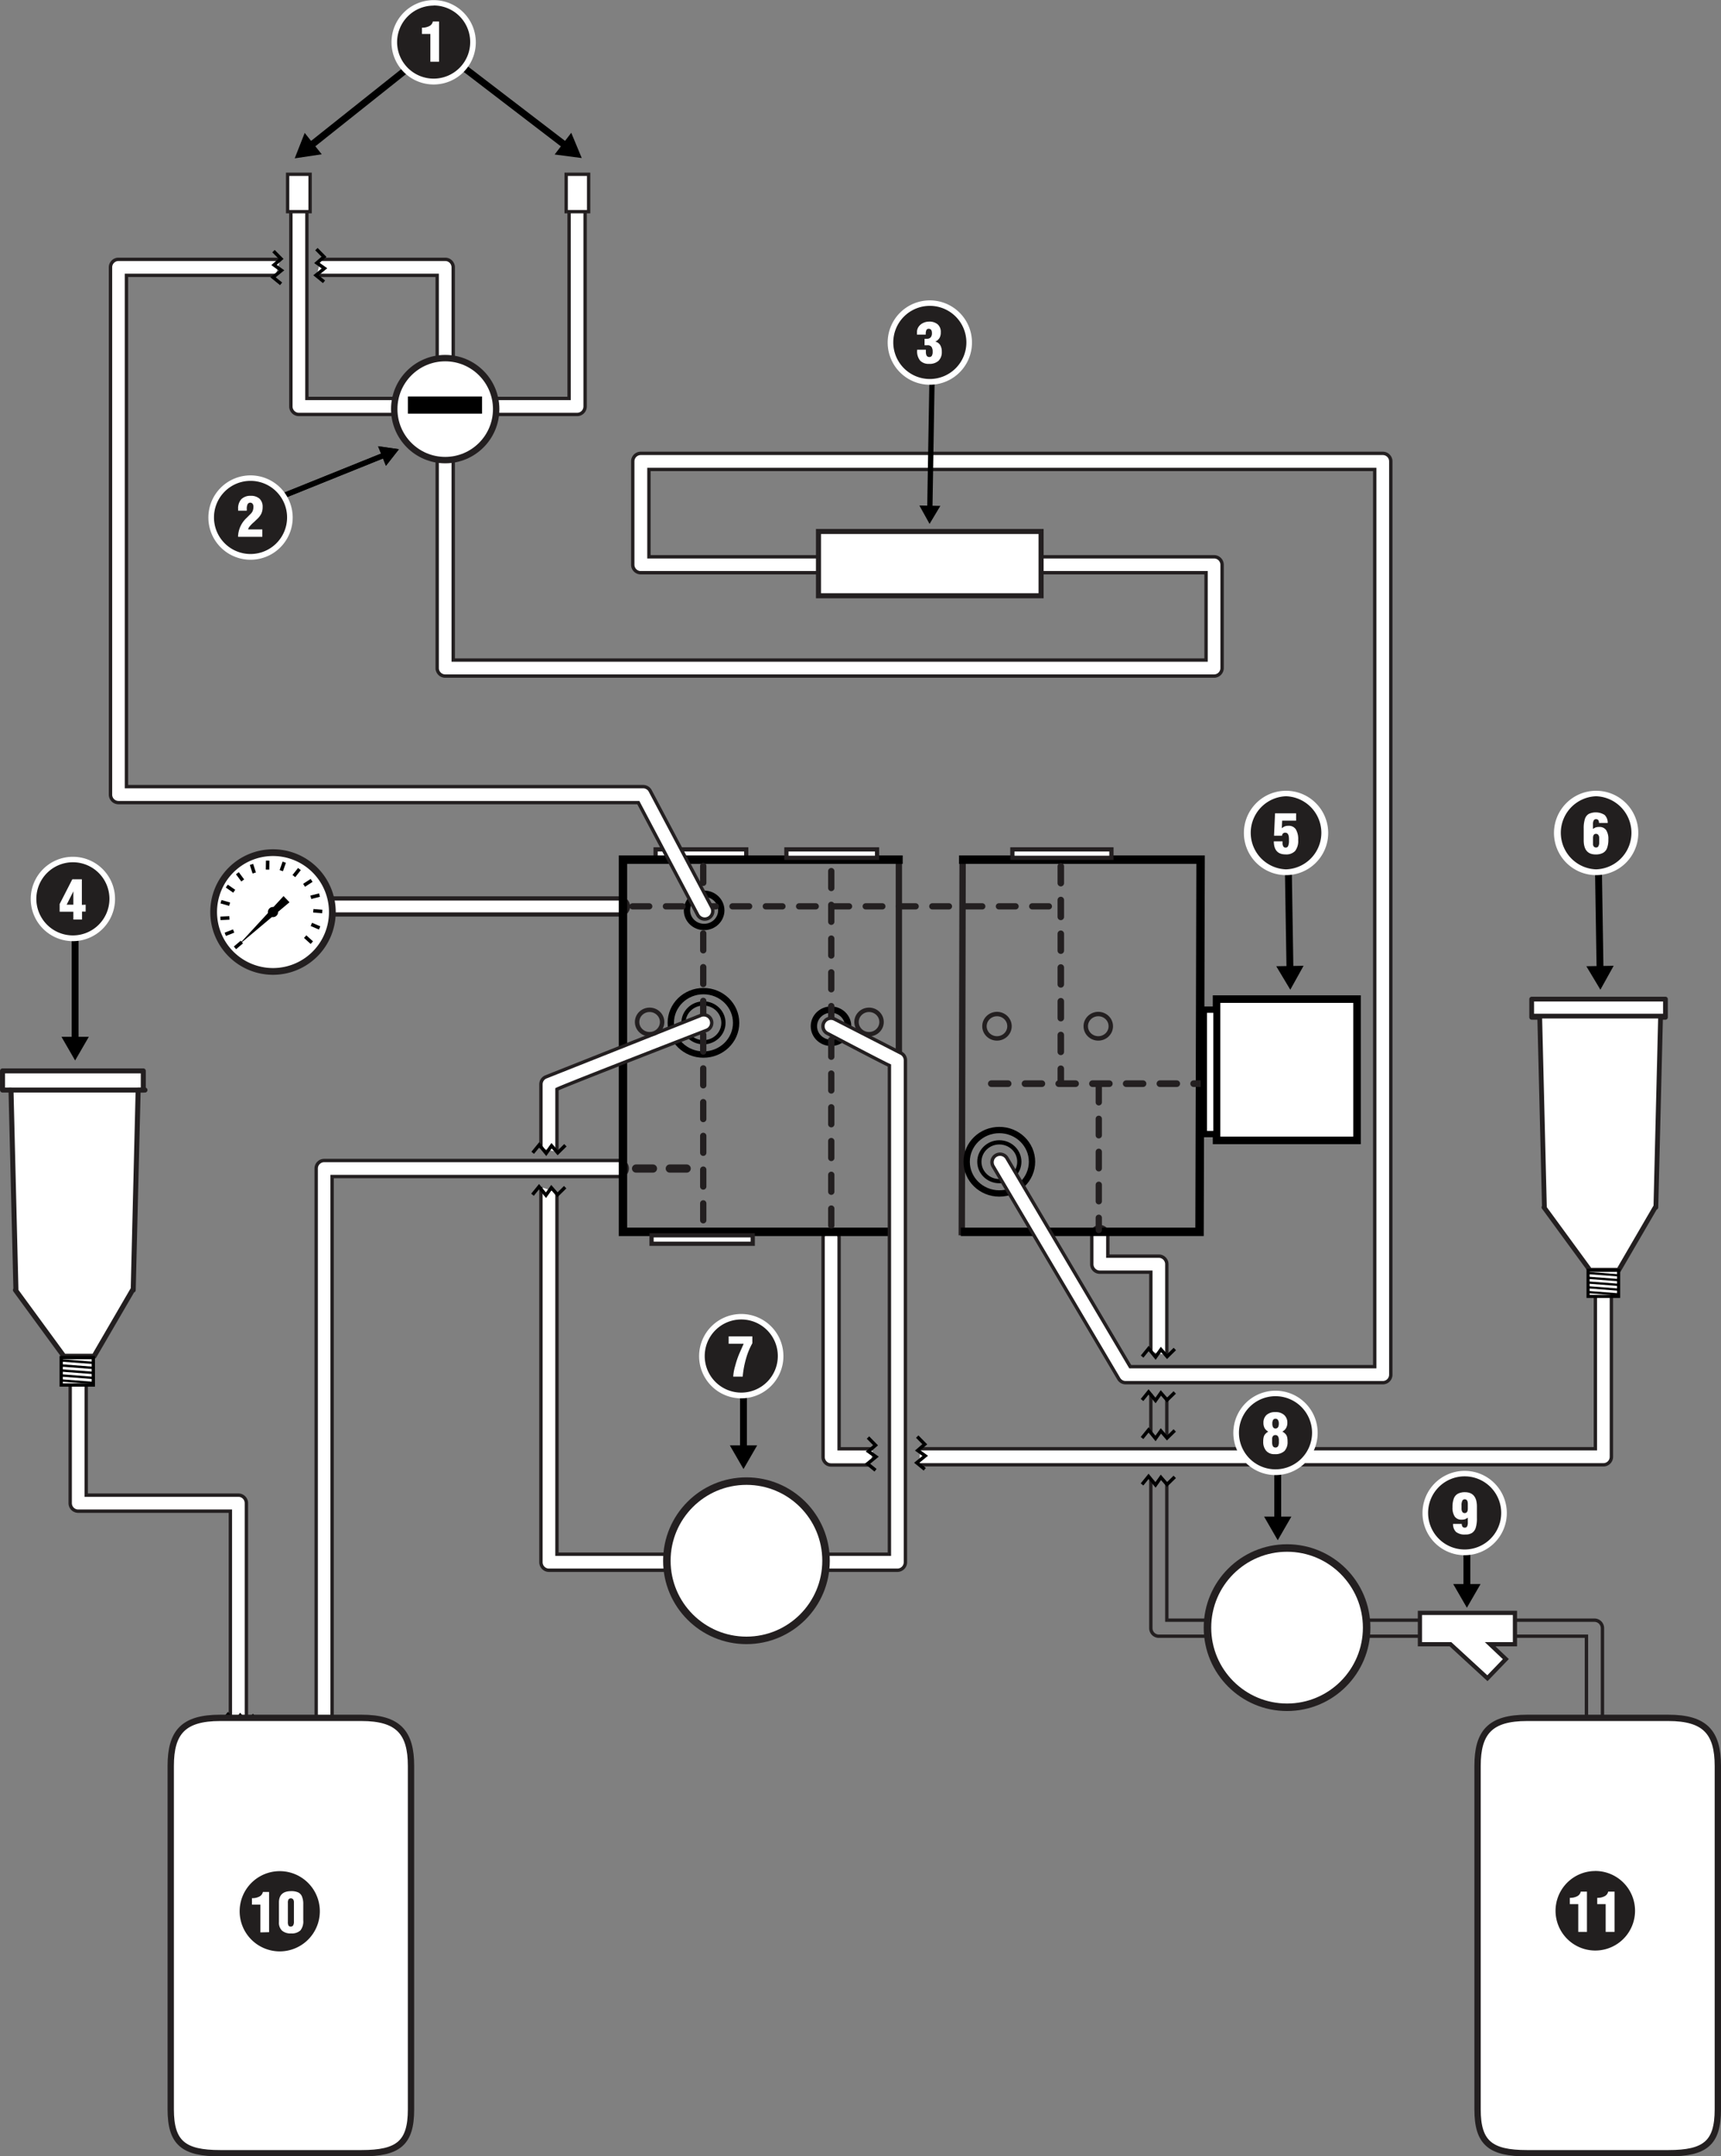
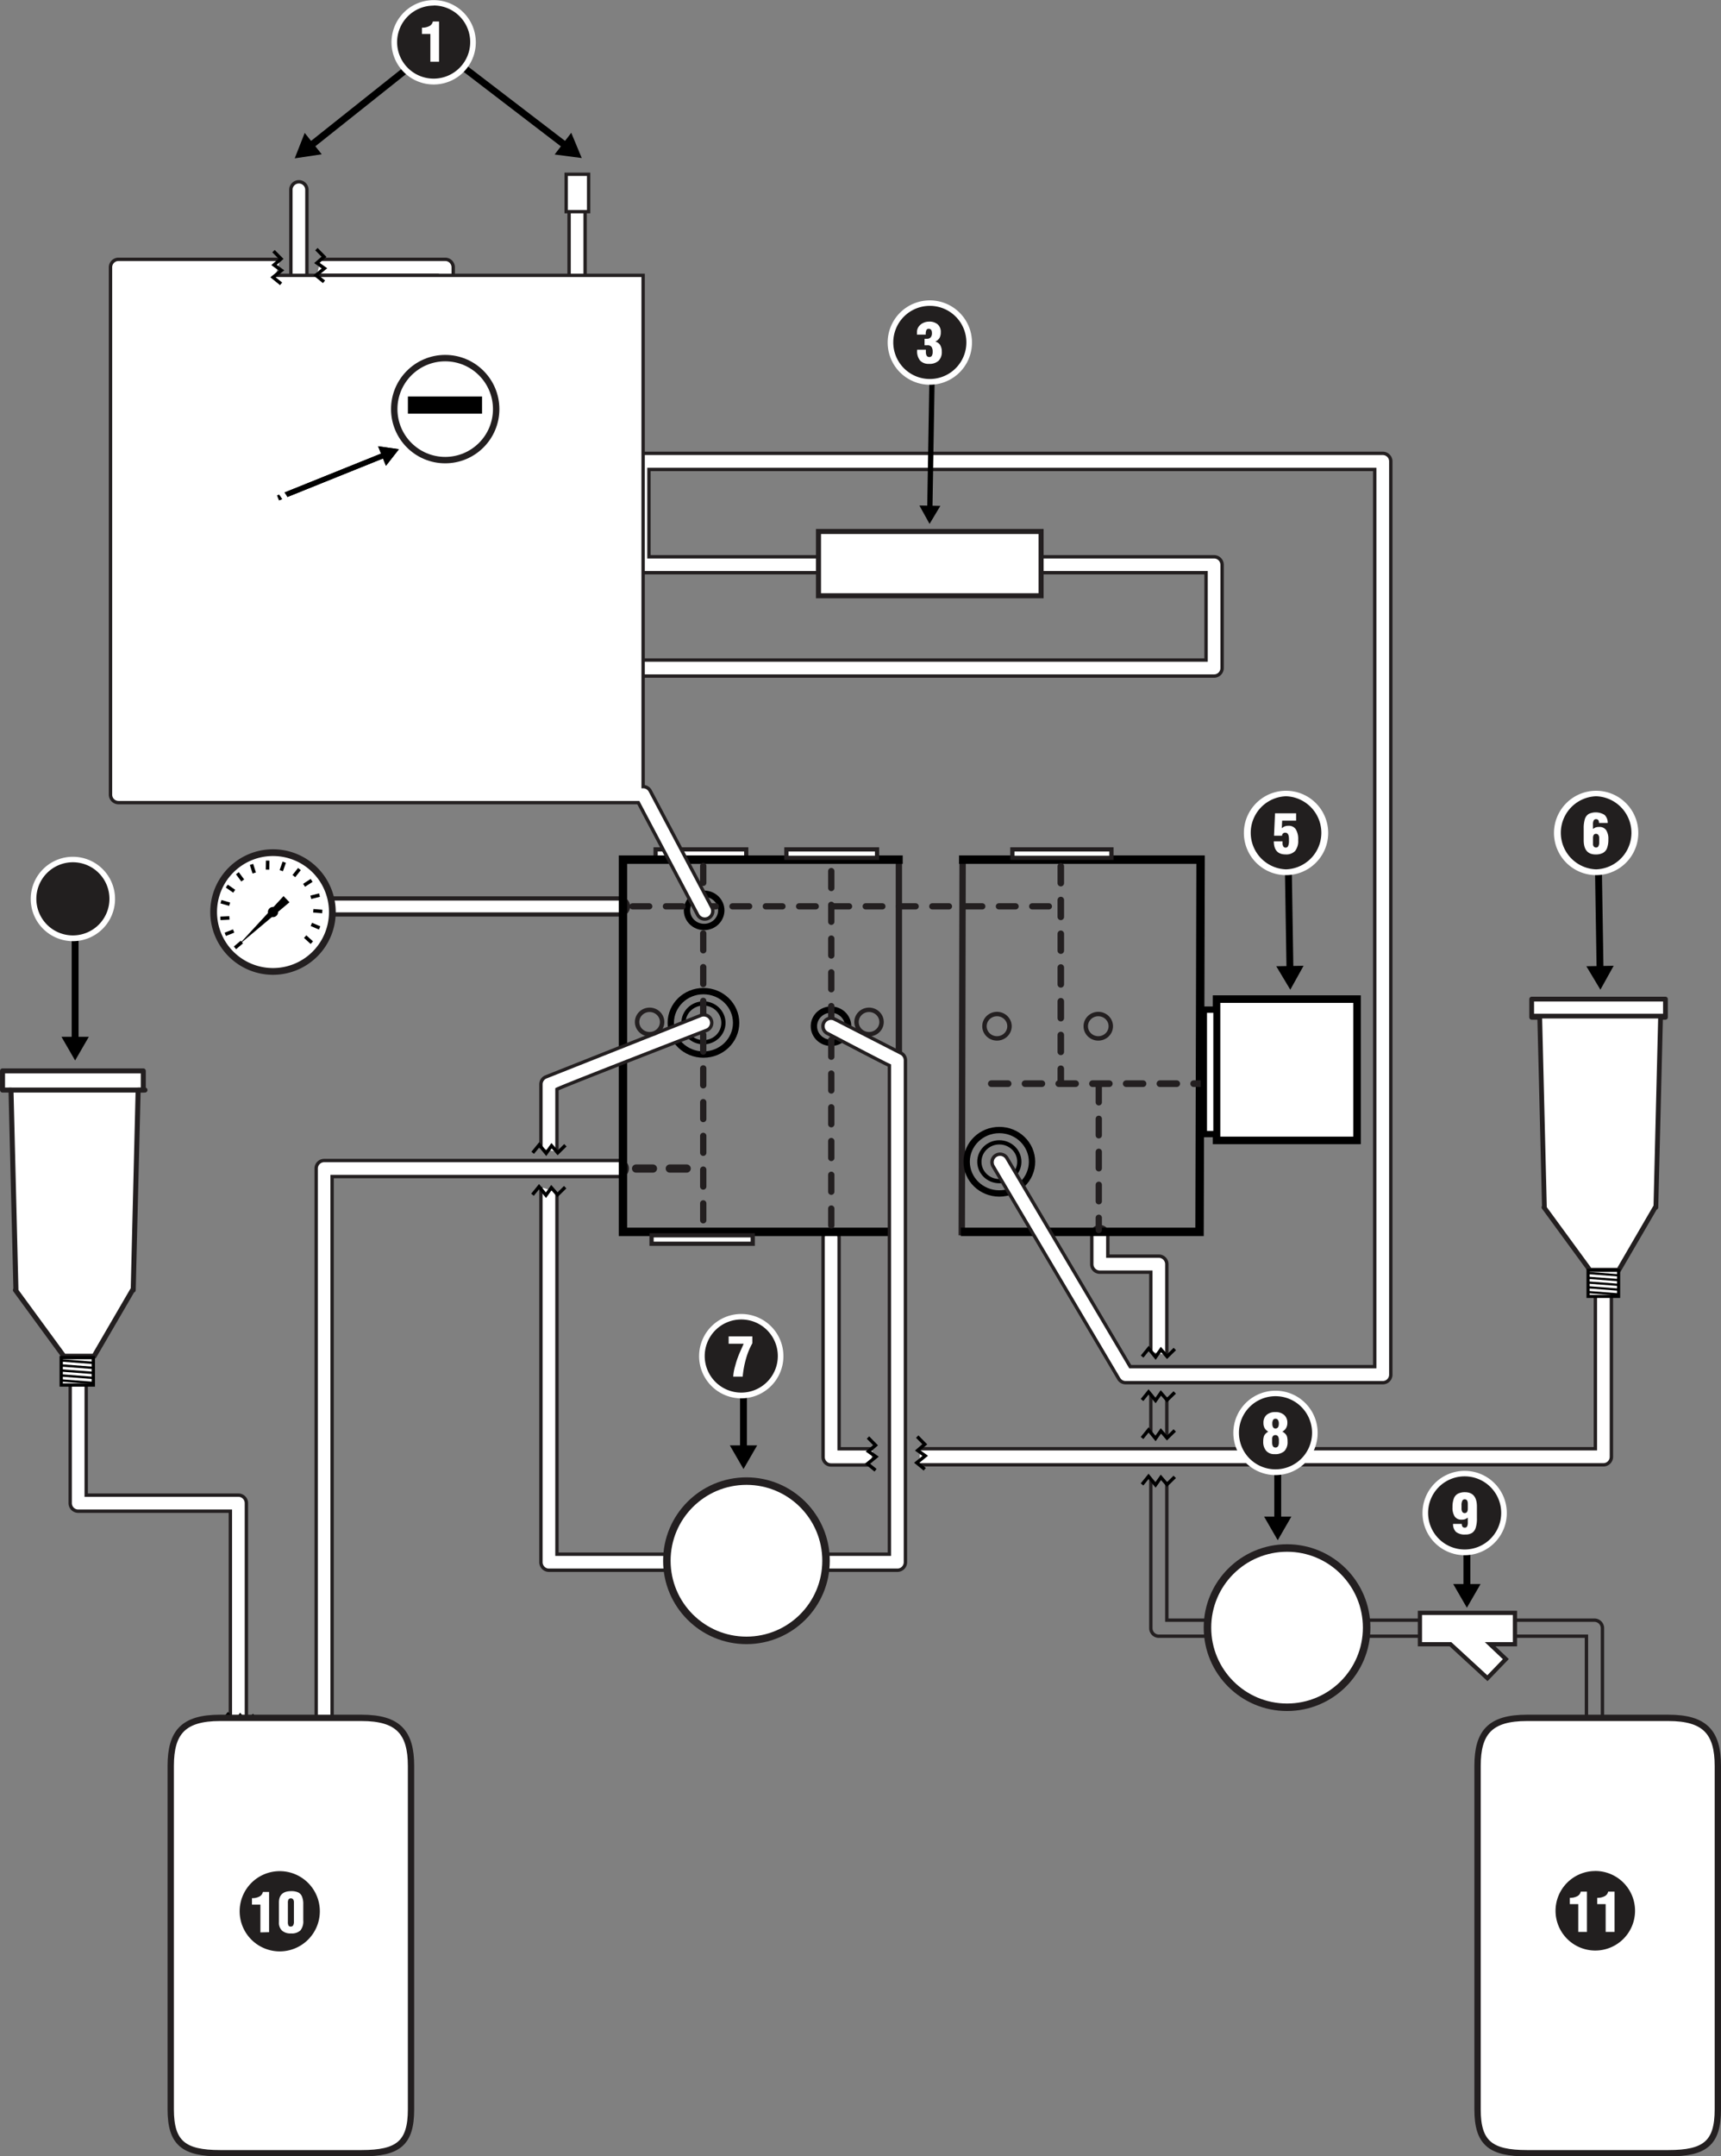
<svg xmlns="http://www.w3.org/2000/svg" viewBox="0 0 408.25 511.21">
  <rect x="0" y="0" width="408.25" height="511.21" fill="#808080" stroke="none" />
  <defs>
    <style>.cls-1,.cls-12,.cls-13,.cls-14,.cls-17,.cls-18,.cls-19,.cls-2,.cls-20,.cls-21,.cls-23,.cls-24,.cls-25,.cls-26,.cls-29,.cls-3,.cls-30,.cls-31,.cls-32,.cls-33,.cls-34,.cls-5,.cls-6{fill:#fff;}.cls-1,.cls-12,.cls-13,.cls-17,.cls-18,.cls-19,.cls-2,.cls-22,.cls-23,.cls-26,.cls-27,.cls-28,.cls-29,.cls-3,.cls-32,.cls-33,.cls-34,.cls-4,.cls-6,.cls-9{stroke:#231f20;}.cls-1,.cls-10,.cls-17,.cls-21{stroke-width:1.5px;}.cls-2{stroke-width:1.51px;}.cls-3,.cls-4,.cls-7{stroke-width:0.8px;}.cls-10,.cls-11,.cls-16,.cls-22,.cls-27,.cls-28,.cls-35,.cls-36,.cls-37,.cls-4,.cls-7,.cls-8,.cls-9{fill:none;}.cls-5{isolation:isolate;}.cls-10,.cls-11,.cls-16,.cls-20,.cls-21,.cls-24,.cls-25,.cls-30,.cls-31,.cls-36,.cls-37,.cls-7,.cls-8{stroke:#000;}.cls-8{stroke-width:2px;}.cls-9{stroke-width:1.05px;}.cls-12,.cls-13,.cls-17,.cls-18,.cls-19,.cls-22,.cls-23,.cls-27,.cls-28,.cls-29{stroke-linecap:round;stroke-linejoin:round;}.cls-12{stroke-width:1.48px;stroke-dasharray:3.95;}.cls-13{stroke-width:1.57px;}.cls-13,.cls-17,.cls-18,.cls-27{stroke-dasharray:4;}.cls-15{fill:#231f20;}.cls-16{stroke-width:0.83px;}.cls-18{stroke-width:1.55px;}.cls-19{stroke-width:1.49px;stroke-dasharray:3.91;}.cls-20{stroke-width:1.79px;}.cls-22,.cls-23{stroke-width:1.13px;}.cls-24{stroke-width:0.74px;}.cls-25{stroke-width:0.53px;}.cls-26{stroke-width:0.79px;}.cls-27{stroke-width:1.95px;}.cls-28,.cls-29{stroke-width:1.19px;}.cls-30{stroke-width:0.78px;}.cls-31{stroke-width:0.56px;}.cls-32{stroke-width:1.2px;}.cls-33{stroke-width:1.52px;}.cls-34{stroke-width:1.78px;}.cls-36{stroke-width:1.25px;}.cls-37{stroke-width:1.63px;}.cls-38{fill:#221f1f;}</style>
  </defs>
  <title>PXT2 plumbing_2018</title>
  <g id="Layer_2" data-name="Layer 2">
    <line class="cls-1" x1="213.23" y1="203.8" x2="213.23" y2="292.04" />
    <line class="cls-2" x1="228.35" y1="203.8" x2="228.15" y2="292.86" />
    <path class="cls-3" d="M78.78,411.7V278.93h68.11a1.9,1.9,0,0,0,0-3.8h-70A1.9,1.9,0,0,0,75,277V410.7" />
    <path class="cls-3" d="M135,45V94.46H72.8V45A1.9,1.9,0,0,0,69,45V96.36a1.9,1.9,0,0,0,1.9,1.9h66a1.9,1.9,0,0,0,1.9-1.9V45a1.9,1.9,0,0,0-3.8,0Z" />
    <path class="cls-3" d="M276.79,340.75v-9.47" />
    <path class="cls-4" d="M380.13,416.36V386a1.9,1.9,0,0,0-1.9-1.9H276.79v-32.8" />
    <path class="cls-4" d="M273,350.63V386a1.9,1.9,0,0,0,1.9,1.9H376.33v27.42c0-1.56,0,0,0,.33" />
    <path class="cls-3" d="M273,330.43v9.32" />
    <path class="cls-3" d="M276.79,321.29V299.7a1.9,1.9,0,0,0-1.9-1.9h-12.1v-5.1a1.9,1.9,0,0,0-3.8,0v7a1.9,1.9,0,0,0,1.9,1.9H273v18.84" />
    <path class="cls-3" d="M218.05,347.27h162.3a1.9,1.9,0,0,0,1.9-1.9V304.61a1.9,1.9,0,1,0-3.8,0v38.85H218.3" />
    <path class="cls-3" d="M207.05,343.47h-8V293.41a1.9,1.9,0,1,0-3.8,0v52a1.9,1.9,0,0,0,1.9,1.9h9.35" />
    <line class="cls-5" x1="69.58" y1="214.87" x2="147.06" y2="214.87" />
    <path class="cls-6" d="M69.58,213a1.9,1.9,0,1,0,0,3.8h77.48a1.9,1.9,0,0,0,0-3.8Z" />
    <rect class="cls-6" x="155.52" y="201.37" width="21.5" height="2" />
    <polyline class="cls-7" points="278.67 330.11 276.84 331.9 275.38 330.22 274.11 332.01 272.46 329.99 270.91 331.9" />
    <polyline class="cls-7" points="278.67 339.12 276.84 340.91 275.38 339.23 274.11 341.02 272.46 339 270.91 340.91" />
    <polyline class="cls-7" points="382.38 415.24 380.56 417.03 379.1 415.35 377.82 417.14 376.18 415.13 374.63 417.03" />
    <polyline class="cls-7" points="278.67 350.13 276.84 351.92 275.38 350.24 274.11 352.03 272.46 350.01 270.91 351.92" />
    <polyline class="cls-8" points="214.9 292.04 147.78 292.04 147.78 203.8 214.14 203.8" />
    <polyline class="cls-8" points="227.5 203.8 284.8 203.8 284.55 292.04 227.91 292.04" />
    <ellipse class="cls-9" cx="206.15" cy="242.29" rx="2.97" ry="2.89" />
    <ellipse class="cls-9" cx="236.5" cy="243.29" rx="2.97" ry="2.89" />
    <ellipse class="cls-9" cx="260.53" cy="243.29" rx="2.97" ry="2.89" />
    <ellipse class="cls-10" cx="237.06" cy="275.42" rx="7.75" ry="7.52" />
    <ellipse class="cls-11" cx="237.06" cy="275.42" rx="4.74" ry="4.6" />
    <ellipse class="cls-10" cx="167.03" cy="215.82" rx="4.07" ry="3.94" />
    <ellipse class="cls-10" cx="197.13" cy="243.29" rx="4.06" ry="3.94" />
    <ellipse class="cls-10" cx="166.87" cy="242.49" rx="7.75" ry="7.52" />
    <ellipse class="cls-11" cx="166.87" cy="242.49" rx="4.74" ry="4.6" />
    <line class="cls-12" x1="150.06" y1="214.87" x2="251.89" y2="214.87" />
    <line class="cls-13" x1="235.15" y1="256.91" x2="293.9" y2="256.91" />
    <ellipse class="cls-14" cx="64.76" cy="216.22" rx="13.89" ry="13.85" />
    <path class="cls-15" d="M49.88,216.22a14.88,14.88,0,1,1,14.88,14.88A14.88,14.88,0,0,1,49.88,216.22ZM64.76,229.5a13.28,13.28,0,1,0-13.28-13.28A13.28,13.28,0,0,0,64.76,229.5Z" />
    <polygon points="56.42 224.19 68.67 213.9 67.26 212.44 56.42 224.19" />
    <line class="cls-16" x1="55.74" y1="224.71" x2="57.37" y2="223.33" />
    <line class="cls-16" x1="53.44" y1="221.5" x2="55.42" y2="220.72" />
    <line class="cls-16" x1="52.29" y1="217.72" x2="54.42" y2="217.62" />
    <line class="cls-16" x1="52.42" y1="213.77" x2="54.47" y2="214.36" />
    <line class="cls-16" x1="53.8" y1="210.07" x2="55.56" y2="211.29" />
    <line class="cls-16" x1="56.31" y1="207.02" x2="57.58" y2="208.73" />
    <line class="cls-16" x1="59.66" y1="204.93" x2="60.31" y2="206.96" />
    <line class="cls-16" x1="63.5" y1="204.03" x2="63.47" y2="206.16" />
    <line class="cls-16" x1="67.43" y1="204.41" x2="66.72" y2="206.41" />
    <line class="cls-16" x1="71.03" y1="206.03" x2="69.71" y2="207.7" />
    <line class="cls-16" x1="73.92" y1="208.72" x2="72.13" y2="209.88" />
    <line class="cls-16" x1="75.79" y1="212.2" x2="73.73" y2="212.72" />
    <line class="cls-16" x1="76.45" y1="216.09" x2="74.32" y2="215.92" />
    <line class="cls-16" x1="75.82" y1="219.99" x2="73.86" y2="219.15" />
    <line class="cls-16" x1="73.97" y1="223.48" x2="72.39" y2="222.05" />
    <circle cx="64.76" cy="216.22" r="1.21" />
    <line class="cls-17" x1="166.82" y1="205.29" x2="166.82" y2="290.77" />
    <line class="cls-17" x1="197.19" y1="206.52" x2="197.19" y2="292" />
    <line class="cls-18" x1="251.64" y1="205.37" x2="251.64" y2="256.14" />
    <line class="cls-19" x1="260.65" y1="257.42" x2="260.65" y2="291.61" />
    <path class="cls-3" d="M75.14,65.28h28.57v93.1a1.9,1.9,0,0,0,1.9,1.9H288a1.9,1.9,0,0,0,1.9-1.9v-24.5A1.9,1.9,0,0,0,288,132H153.94v-20.7H326.11V324h-58l-29.25-49.44a1.9,1.9,0,1,0-3.27,1.94l29.8,50.37a1.9,1.9,0,0,0,1.63.93h61a1.9,1.9,0,0,0,1.9-1.9V109.38a1.9,1.9,0,0,0-1.9-1.9H152a1.9,1.9,0,0,0-1.9,1.9v24.5a1.9,1.9,0,0,0,1.9,1.9h134.1v20.7H107.51V63.38a1.9,1.9,0,0,0-1.9-1.9H76.08" />
-     <path class="cls-3" d="M66.49,61.48H28.11a1.9,1.9,0,0,0-1.9,1.9v125a1.9,1.9,0,0,0,1.9,1.9H151.42l14.08,26.6a1.9,1.9,0,0,0,3.36-1.78l-14.62-27.61a1.9,1.9,0,0,0-1.68-1H30V65.28H65.36" />
+     <path class="cls-3" d="M66.49,61.48H28.11a1.9,1.9,0,0,0-1.9,1.9v125a1.9,1.9,0,0,0,1.9,1.9H151.42l14.08,26.6a1.9,1.9,0,0,0,3.36-1.78l-14.62-27.61a1.9,1.9,0,0,0-1.68-1V65.28H65.36" />
    <rect class="cls-20" x="288.58" y="236.86" width="33.33" height="33.5" />
    <rect class="cls-21" x="285.57" y="239.36" width="3" height="29.5" />
    <rect class="cls-6" x="154.56" y="292.86" width="24" height="2" />
    <rect class="cls-6" x="186.55" y="201.37" width="21.5" height="2" />
    <rect class="cls-6" x="240.15" y="201.37" width="23.5" height="2" />
    <polygon class="cls-14" points="395.07 236.86 363.34 236.86 363.34 241.18 365.25 241.18 366.36 286.22 366.25 286.22 377.17 301.14 383.97 301.14 392.65 286.23 392.8 286.23 393.91 241.18 395.07 241.18 395.07 236.86" />
    <polygon class="cls-22" points="395.07 236.86 363.34 236.86 363.34 241.18 365.25 241.18 366.36 286.22 366.25 286.22 377.17 301.14 383.97 301.14 392.65 286.23 392.8 286.23 393.91 241.18 395.07 241.18 395.07 236.86" />
    <line class="cls-23" x1="363.92" y1="240.89" x2="394.49" y2="240.89" />
    <rect class="cls-24" x="376.72" y="301.16" width="7.24" height="6.18" />
    <line class="cls-25" x1="383.96" y1="306.87" x2="376.72" y2="306.31" />
    <line class="cls-25" x1="383.96" y1="305.74" x2="376.72" y2="305.18" />
    <line class="cls-25" x1="383.96" y1="304.61" x2="376.72" y2="304.05" />
    <line class="cls-25" x1="383.96" y1="303.48" x2="376.72" y2="302.93" />
    <line class="cls-25" x1="383.96" y1="302.35" x2="376.72" y2="301.8" />
    <path class="cls-3" d="M128.32,281.43v88.93a1.9,1.9,0,0,0,1.9,1.9h82.66a1.9,1.9,0,0,0,1.9-1.9v-119a1.9,1.9,0,0,0-1.12-1.73l-15.76-8.07a1.9,1.9,0,1,0-1.56,3.47s12.7,6.7,14.64,7.57V368.46H132.12V282.68" />
    <path class="cls-3" d="M132.12,273.06V258.23c2-1,35.57-14,35.57-14a1.9,1.9,0,1,0-1.63-3.43l-36.65,14.54a1.9,1.9,0,0,0-1.09,1.72v15.19" />
    <polygon class="cls-6" points="336.83 382.37 359.37 382.37 359.37 389.81 353.49 389.81 357.21 393.33 352.84 397.86 344.08 389.81 336.83 389.81 336.83 382.37" />
-     <rect class="cls-26" x="68.23" y="41.32" width="5.33" height="8.86" />
    <rect class="cls-26" x="134.3" y="41.32" width="5.33" height="8.86" />
    <path class="cls-3" d="M58.45,408.36v-52a1.9,1.9,0,0,0-1.9-1.9H20.45V322.71a1.9,1.9,0,1,0-3.8,0v33.65a1.9,1.9,0,0,0,1.9,1.9H54.65v49.1" />
    <line class="cls-27" x1="162.89" y1="277.03" x2="148.89" y2="277.03" />
    <polygon class="cls-14" points="33.99 253.88 0.6 253.88 0.6 258.42 2.61 258.42 3.78 305.83 3.66 305.83 15.15 321.53 22.31 321.53 31.44 305.84 31.6 305.84 32.77 258.42 33.99 258.42 33.99 253.88" />
    <polygon class="cls-28" points="33.99 253.88 0.6 253.88 0.6 258.42 2.61 258.42 3.78 305.83 3.66 305.83 15.15 321.53 22.31 321.53 31.44 305.84 31.6 305.84 32.77 258.42 33.99 258.42 33.99 253.88" />
    <line class="cls-29" x1="2.21" y1="258.42" x2="34.39" y2="258.42" />
    <rect class="cls-30" x="14.52" y="321.85" width="7.62" height="6.5" />
    <line class="cls-31" x1="22.15" y1="327.86" x2="14.52" y2="327.27" />
    <line class="cls-31" x1="22.15" y1="326.67" x2="14.52" y2="326.08" />
    <line class="cls-31" x1="22.15" y1="325.48" x2="14.52" y2="324.9" />
    <line class="cls-31" x1="22.15" y1="324.29" x2="14.52" y2="323.71" />
    <line class="cls-31" x1="22.15" y1="323.1" x2="14.52" y2="322.52" />
    <polyline class="cls-7" points="278.69 319.81 276.86 321.61 275.4 319.93 274.12 321.72 272.48 319.7 270.93 321.61" />
    <polyline class="cls-7" points="134.07 281.45 132.25 283.24 130.79 281.56 129.51 283.35 127.87 281.33 126.32 283.24" />
    <polyline class="cls-7" points="64.88 59.54 66.68 61.36 65 62.82 66.78 64.1 64.77 65.74 66.68 67.29" />
    <polyline class="cls-7" points="75.06 59.06 76.86 60.88 75.17 62.34 76.97 63.62 74.95 65.26 76.86 66.81" />
    <polyline class="cls-7" points="205.9 340.8 207.69 342.63 206.01 344.09 207.8 345.36 205.79 347.01 207.69 348.56" />
    <polyline class="cls-7" points="217.58 340.58 219.37 342.4 217.69 343.86 219.48 345.14 217.47 346.78 219.37 348.33" />
    <polyline class="cls-7" points="60.28 406.57 58.45 408.36 56.99 406.68 55.72 408.47 54.08 406.46 52.53 408.36" />
    <polyline class="cls-7" points="81.04 410.32 79.21 412.12 77.75 410.44 76.48 412.23 74.83 410.21 73.28 412.12" />
    <rect class="cls-32" x="194.16" y="126" width="52.8" height="15.24" />
    <circle class="cls-33" cx="105.61" cy="96.99" r="12.09" />
    <rect x="96.76" y="94" width="17.59" height="4.07" />
    <path class="cls-1" d="M407.5,500.07c0,8-3,10.4-11.72,10.4H362.22c-8.68,0-11.72-2.44-11.72-10.4V418.66c0-8,3-11.4,11.72-11.4h33.56c8.68,0,11.72,3.44,11.72,11.4Z" />
    <path class="cls-1" d="M97.5,500.07c0,8-3,10.4-11.72,10.4H52.22c-8.68,0-11.72-2.44-11.72-10.4V418.66c0-8,3-11.4,11.72-11.4H85.78c8.68,0,11.72,3.44,11.72,11.4Z" />
    <ellipse class="cls-9" cx="154.1" cy="242.29" rx="2.97" ry="2.89" />
    <polyline class="cls-7" points="134.12 271.51 132.3 273.3 130.84 271.62 129.56 273.41 127.92 271.4 126.37 273.3" />
    <circle class="cls-34" cx="305.31" cy="385.87" r="18.88" />
    <circle class="cls-34" cx="177.07" cy="370.01" r="18.88" />
  </g>
  <g id="text">
    <path class="cls-35" d="M145.26,34.63" />
    <line class="cls-36" x1="65.97" y1="118.04" x2="91.3" y2="107.84" />
    <polygon points="91.55 110.43 94.63 106.5 89.69 105.8 91.55 110.43" />
    <path class="cls-35" d="M145.26,34.63" />
    <line class="cls-37" x1="109.41" y1="15.57" x2="134.3" y2="34.63" />
    <polygon points="131.57 36.63 138 37.47 135.51 31.48 131.57 36.63" />
    <line class="cls-37" x1="97.52" y1="15.57" x2="73.56" y2="34.63" />
    <polygon points="72.28 31.51 69.91 37.54 76.32 36.58 72.28 31.51" />
    <path class="cls-38" d="M102.87,19.28A9.32,9.32,0,1,1,112.19,10,9.33,9.33,0,0,1,102.87,19.28Z" />
    <path class="cls-14" d="M102.87,1.3A8.67,8.67,0,1,1,94.2,10a8.67,8.67,0,0,1,8.67-8.67m0-1.3a10,10,0,1,0,10,10,10,10,0,0,0-10-10Z" />
    <path class="cls-14" d="M102.09,14.63V8.06h-2V6.56a3.55,3.55,0,0,0,1.78-.39,1.55,1.55,0,0,0,.81-1.08h1.47v9.54Z" />
    <line class="cls-36" x1="65.97" y1="118.04" x2="91.3" y2="107.84" />
    <polygon points="91.55 110.43 94.63 106.5 89.69 105.8 91.55 110.43" />
-     <path class="cls-38" d="M59.43,131.94a9.32,9.32,0,1,1,9.32-9.32A9.33,9.33,0,0,1,59.43,131.94Z" />
    <path class="cls-14" d="M59.43,114a8.67,8.67,0,1,1-8.67,8.67A8.67,8.67,0,0,1,59.43,114m0-1.3a10,10,0,1,0,10,10,10,10,0,0,0-10-10Z" />
    <path class="cls-14" d="M62.3,120.22a3.56,3.56,0,0,1-.33,1.59,4.61,4.61,0,0,1-1,1.27l-.73.7a8.59,8.59,0,0,0-1,1,1.67,1.67,0,0,0-.38.73h3.37v1.75H56.48V127a6.27,6.27,0,0,1,2-4.2l1-1a2.06,2.06,0,0,0,.48-.71,2.83,2.83,0,0,0,.16-.94,1.17,1.17,0,0,0-.2-.72.72.72,0,0,0-1.18.1,2.38,2.38,0,0,0-.2,1.12v.42H56.49v-.4a3.21,3.21,0,0,1,.77-2.34,3,3,0,0,1,2.22-.78,3,3,0,0,1,2.09.68A2.6,2.6,0,0,1,62.3,120.22Z" />
    <line class="cls-36" x1="221.1" y1="89.39" x2="220.57" y2="120.61" />
    <polygon points="218.09 119.84 220.51 124.2 223.07 119.93 218.09 119.84" />
    <path class="cls-38" d="M220.57,90.5a9.32,9.32,0,1,1,9.32-9.32A9.33,9.33,0,0,1,220.57,90.5Z" />
    <path class="cls-14" d="M220.57,72.51a8.67,8.67,0,1,1-8.67,8.67,8.67,8.67,0,0,1,8.67-8.67m0-1.3a10,10,0,1,0,10,10,10,10,0,0,0-10-10Z" />
    <path class="cls-14" d="M223.17,78.82a2.53,2.53,0,0,1-.31,1.31,2.29,2.29,0,0,1-1,.86v0a1.83,1.83,0,0,1,1.15.79,2.92,2.92,0,0,1,.4,1.61,2.83,2.83,0,0,1-.77,2.14,3.13,3.13,0,0,1-2.25.73,2.74,2.74,0,0,1-2.12-.77,3.46,3.46,0,0,1-.71-2.41v-.18h2.07v.52q0,1.22.82,1.22a.67.67,0,0,0,.6-.3,1.79,1.79,0,0,0,.19-.95,2,2,0,0,0-.27-1.16,1.12,1.12,0,0,0-1-.37h-.65V80.32l.62,0a1.1,1.1,0,0,0,.85-.37,1.47,1.47,0,0,0,.28-1q0-1-.77-1a.57.57,0,0,0-.54.29,2.32,2.32,0,0,0-.16,1v.09h-2.08v-.55a2.24,2.24,0,0,1,.41-1.34,2.68,2.68,0,0,1,1.07-.88,3.19,3.19,0,0,1,1.36-.31,3,3,0,0,1,2.07.64A2.39,2.39,0,0,1,223.17,78.82Z" />
    <line class="cls-37" x1="17.82" y1="221.29" x2="17.82" y2="246.75" />
    <polygon points="14.58 245.8 17.82 251.41 21.07 245.8 14.58 245.8" />
    <path class="cls-38" d="M17.29,222.4a9.32,9.32,0,1,1,9.32-9.32A9.33,9.33,0,0,1,17.29,222.4Z" />
    <path class="cls-14" d="M17.29,204.42a8.67,8.67,0,1,1-8.67,8.67,8.67,8.67,0,0,1,8.67-8.67m0-1.3a10,10,0,1,0,10,10,10,10,0,0,0-10-10Z" />
-     <path class="cls-14" d="M20.32,214.48v1.63h-.86V218H17.4v-1.86H14.15v-1.82l3-5.86h2.27v6.06Zm-2.92-3.16h0l-1.59,3.16H17.4Z" />
    <line class="cls-37" x1="305.61" y1="205.64" x2="306" y2="229.96" />
    <polygon points="302.75 229.07 306.08 234.63 309.23 228.96 302.75 229.07" />
    <path class="cls-38" d="M305.07,206.75a9.32,9.32,0,1,1,6.59-2.73,9.33,9.33,0,0,1-6.59,2.73Z" />
    <path class="cls-14" d="M305.07,188.77a8.67,8.67,0,0,1,0,17.33h0a8.67,8.67,0,0,1,0-17.33h0m0-1.3h0a10,10,0,1,0,10,10,10,10,0,0,0-10-10Z" />
    <path class="cls-14" d="M304.15,194.55l-.09,1.82a2.43,2.43,0,0,1,.71-.46,2.22,2.22,0,0,1,.82-.14,2,2,0,0,1,1.78.81,4.46,4.46,0,0,1,.58,2.55,3.87,3.87,0,0,1-.73,2.62,2.89,2.89,0,0,1-2.26.81q-2.77,0-2.79-3.1h2.07l0,.47a1.43,1.43,0,0,0,.21.77.62.62,0,0,0,.53.25.63.63,0,0,0,.58-.37,2.92,2.92,0,0,0,.2-1.29v-.39q0-1.49-.86-1.49a.7.7,0,0,0-.77.72h-1.91l.24-5.32h5v1.75Z" />
    <line class="cls-37" x1="379.17" y1="205.64" x2="379.56" y2="229.96" />
    <polygon points="376.31 229.07 379.64 234.63 382.79 228.96 376.31 229.07" />
    <path class="cls-38" d="M378.63,206.75a9.32,9.32,0,1,1,6.59-2.73,9.33,9.33,0,0,1-6.59,2.73Z" />
    <path class="cls-14" d="M378.63,188.77a8.67,8.67,0,0,1,0,17.33h0a8.67,8.67,0,0,1,0-17.33h0m0-1.3h0a10,10,0,1,0,10,10,10,10,0,0,0-10-10Z" />
    <path class="cls-14" d="M381.38,195.1h-2.07q0-.9-.7-.9a.61.61,0,0,0-.55.29,1.79,1.79,0,0,0-.18.92v1.12a2.42,2.42,0,0,1,.68-.38,2.62,2.62,0,0,1,.8-.1,1.88,1.88,0,0,1,1.63.73,3.74,3.74,0,0,1,.54,2.21,5.72,5.72,0,0,1-.32,2.1,2.13,2.13,0,0,1-1,1.13,3.61,3.61,0,0,1-1.69.35q-2.83,0-2.84-3.36v-2.78a7.29,7.29,0,0,1,.28-2.25,2.15,2.15,0,0,1,.9-1.21,3.93,3.93,0,0,1,3.78.23A2.58,2.58,0,0,1,381.38,195.1Zm-2.78,2.58q-.71,0-.71,1v1.42a.85.85,0,0,0,.2.6.68.68,0,0,0,.53.22.59.59,0,0,0,.56-.33,1.88,1.88,0,0,0,.18-.9v-1a1.19,1.19,0,0,0-.2-.73A.66.66,0,0,0,378.6,197.68Z" />
    <line class="cls-37" x1="176.37" y1="329.69" x2="176.37" y2="343.61" />
    <polygon points="173.13 342.66 176.37 348.27 179.61 342.66 173.13 342.66" />
    <path class="cls-38" d="M175.84,330.8a9.32,9.32,0,1,1,9.32-9.32A9.33,9.33,0,0,1,175.84,330.8Z" />
    <path class="cls-14" d="M175.84,312.81a8.67,8.67,0,1,1-8.67,8.67,8.67,8.67,0,0,1,8.67-8.67m0-1.3a10,10,0,1,0,10,10,10,10,0,0,0-10-10Z" />
    <path class="cls-14" d="M176.18,326.36h-2.25a11.24,11.24,0,0,1,.48-2.58,20.75,20.75,0,0,1,1-2.95l1-2.26h-3.56v-1.75h5.62v1.63A16.36,16.36,0,0,0,177,322,22.07,22.07,0,0,0,176.18,326.36Z" />
    <line class="cls-37" x1="303.1" y1="339.85" x2="303.1" y2="360.49" />
    <polygon points="299.86 359.54 303.1 365.15 306.34 359.54 299.86 359.54" />
    <path class="cls-38" d="M302.57,349a9.32,9.32,0,1,1,9.32-9.32A9.33,9.33,0,0,1,302.57,349Z" />
    <path class="cls-14" d="M302.57,331a8.67,8.67,0,1,1-8.67,8.67,8.67,8.67,0,0,1,8.67-8.67m0-1.3a10,10,0,1,0,10,10,10,10,0,0,0-10-10Z" />
    <path class="cls-14" d="M305.38,337.32a2.43,2.43,0,0,1-.31,1.25,2.06,2.06,0,0,1-.88.81v0a3.27,3.27,0,0,1,.75.58,1.68,1.68,0,0,1,.38.7,4.27,4.27,0,0,1,.11,1.07,3.07,3.07,0,0,1-.74,2.27,3.19,3.19,0,0,1-2.33.74,2.5,2.5,0,0,1-2-.79,3.22,3.22,0,0,1-.7-2.21,4.07,4.07,0,0,1,.12-1.09,1.63,1.63,0,0,1,.36-.68,4.4,4.4,0,0,1,.71-.59v0a2.08,2.08,0,0,1-.86-.81,2.48,2.48,0,0,1-.28-1.24,2.44,2.44,0,0,1,.73-1.88,3,3,0,0,1,2.07-.68,3,3,0,0,1,2.09.66A2.4,2.4,0,0,1,305.38,337.32Zm-2.83,5.85a.69.69,0,0,0,.62-.3,1.9,1.9,0,0,0,.2-1v-.34a1.87,1.87,0,0,0-.2-1,.7.7,0,0,0-.63-.31.69.69,0,0,0-.58.25,1.14,1.14,0,0,0-.19.71v.66Q301.75,343.17,302.55,343.17Zm0-4.51q.81,0,.81-1.17a1.55,1.55,0,0,0-.2-.84.64.64,0,0,0-.57-.31.66.66,0,0,0-.58.27,1.65,1.65,0,0,0-.19.92,1.55,1.55,0,0,0,.19.84A.6.6,0,0,0,302.53,338.66Z" />
    <line class="cls-37" x1="347.97" y1="366.89" x2="347.97" y2="376.48" />
    <polygon points="344.73 375.54 347.97 381.15 351.21 375.54 344.73 375.54" />
    <path class="cls-38" d="M347.44,368a9.32,9.32,0,1,1,9.32-9.32A9.33,9.33,0,0,1,347.44,368Z" />
    <path class="cls-14" d="M347.44,350a8.67,8.67,0,1,1-8.67,8.67,8.67,8.67,0,0,1,8.67-8.67m0-1.3a10,10,0,1,0,10,10,10,10,0,0,0-10-10Z" />
    <path class="cls-14" d="M350.35,357.18v2.74a7.2,7.2,0,0,1-.29,2.29,2.22,2.22,0,0,1-.88,1.21,2.84,2.84,0,0,1-1.53.37,3.35,3.35,0,0,1-2.25-.6,2.56,2.56,0,0,1-.71-1.92h2.07a1.15,1.15,0,0,0,.18.68.64.64,0,0,0,.53.21.59.59,0,0,0,.55-.28,2,2,0,0,0,.17-1v-1.09a2.89,2.89,0,0,1-.68.38,2.53,2.53,0,0,1-.8.1,1.88,1.88,0,0,1-1.62-.73,3.74,3.74,0,0,1-.53-2.21,5.69,5.69,0,0,1,.32-2.1,2.11,2.11,0,0,1,1-1.13,3.61,3.61,0,0,1,1.69-.34Q350.35,353.81,350.35,357.18Zm-2.16.47v-1.12q0-1.09-.73-1.09a.61.61,0,0,0-.57.34,2.28,2.28,0,0,0-.19,1.07v.73a1.59,1.59,0,0,0,.18.84.64.64,0,0,0,.58.29Q348.19,358.7,348.19,357.65Z" />
    <path class="cls-38" d="M66.36,463.33a10.22,10.22,0,1,1,10.22-10.22A10.23,10.23,0,0,1,66.36,463.33Z" />
    <path class="cls-14" d="M66.36,443.6a9.51,9.51,0,1,1-9.51,9.51,9.51,9.51,0,0,1,9.51-9.51m0-1.43a10.94,10.94,0,1,0,10.94,10.94,10.95,10.95,0,0,0-10.94-10.94Z" />
    <path class="cls-14" d="M61.77,458.12v-6.58h-2V450a3.55,3.55,0,0,0,1.78-.39,1.55,1.55,0,0,0,.81-1.08h1.47v9.54Z" />
    <path class="cls-14" d="M71.94,451.45v3.82a3.41,3.41,0,0,1-.67,2.37,2.94,2.94,0,0,1-2.23.72,3,3,0,0,1-2.16-.68,2.59,2.59,0,0,1-.71-2v-4.65q0-2.69,2.9-2.69a3.92,3.92,0,0,1,1.65.29,1.85,1.85,0,0,1,.92,1A4.58,4.58,0,0,1,71.94,451.45ZM69,456.73a.6.6,0,0,0,.54-.27,1.72,1.72,0,0,0,.18-.9V451a1.2,1.2,0,0,0-.18-.71.73.73,0,0,0-1.09,0,1.58,1.58,0,0,0-.16.84v4.5a1.73,1.73,0,0,0,.17.91A.61.61,0,0,0,69,456.73Z" />
    <path class="cls-38" d="M378.42,463.12A10.13,10.13,0,1,1,388.56,453,10.15,10.15,0,0,1,378.42,463.12Z" />
    <path class="cls-14" d="M378.42,443.56A9.43,9.43,0,1,1,369,453a9.43,9.43,0,0,1,9.43-9.43m0-1.41A10.84,10.84,0,1,0,389.27,453a10.85,10.85,0,0,0-10.84-10.84Z" />
    <path class="cls-14" d="M374.39,458v-6.58h-2v-1.5a3.55,3.55,0,0,0,1.78-.39,1.55,1.55,0,0,0,.81-1.08h1.47V458Z" />
    <path class="cls-14" d="M380.89,458v-6.58h-2v-1.5a3.55,3.55,0,0,0,1.78-.39,1.55,1.55,0,0,0,.81-1.08H383V458Z" />
  </g>
</svg>